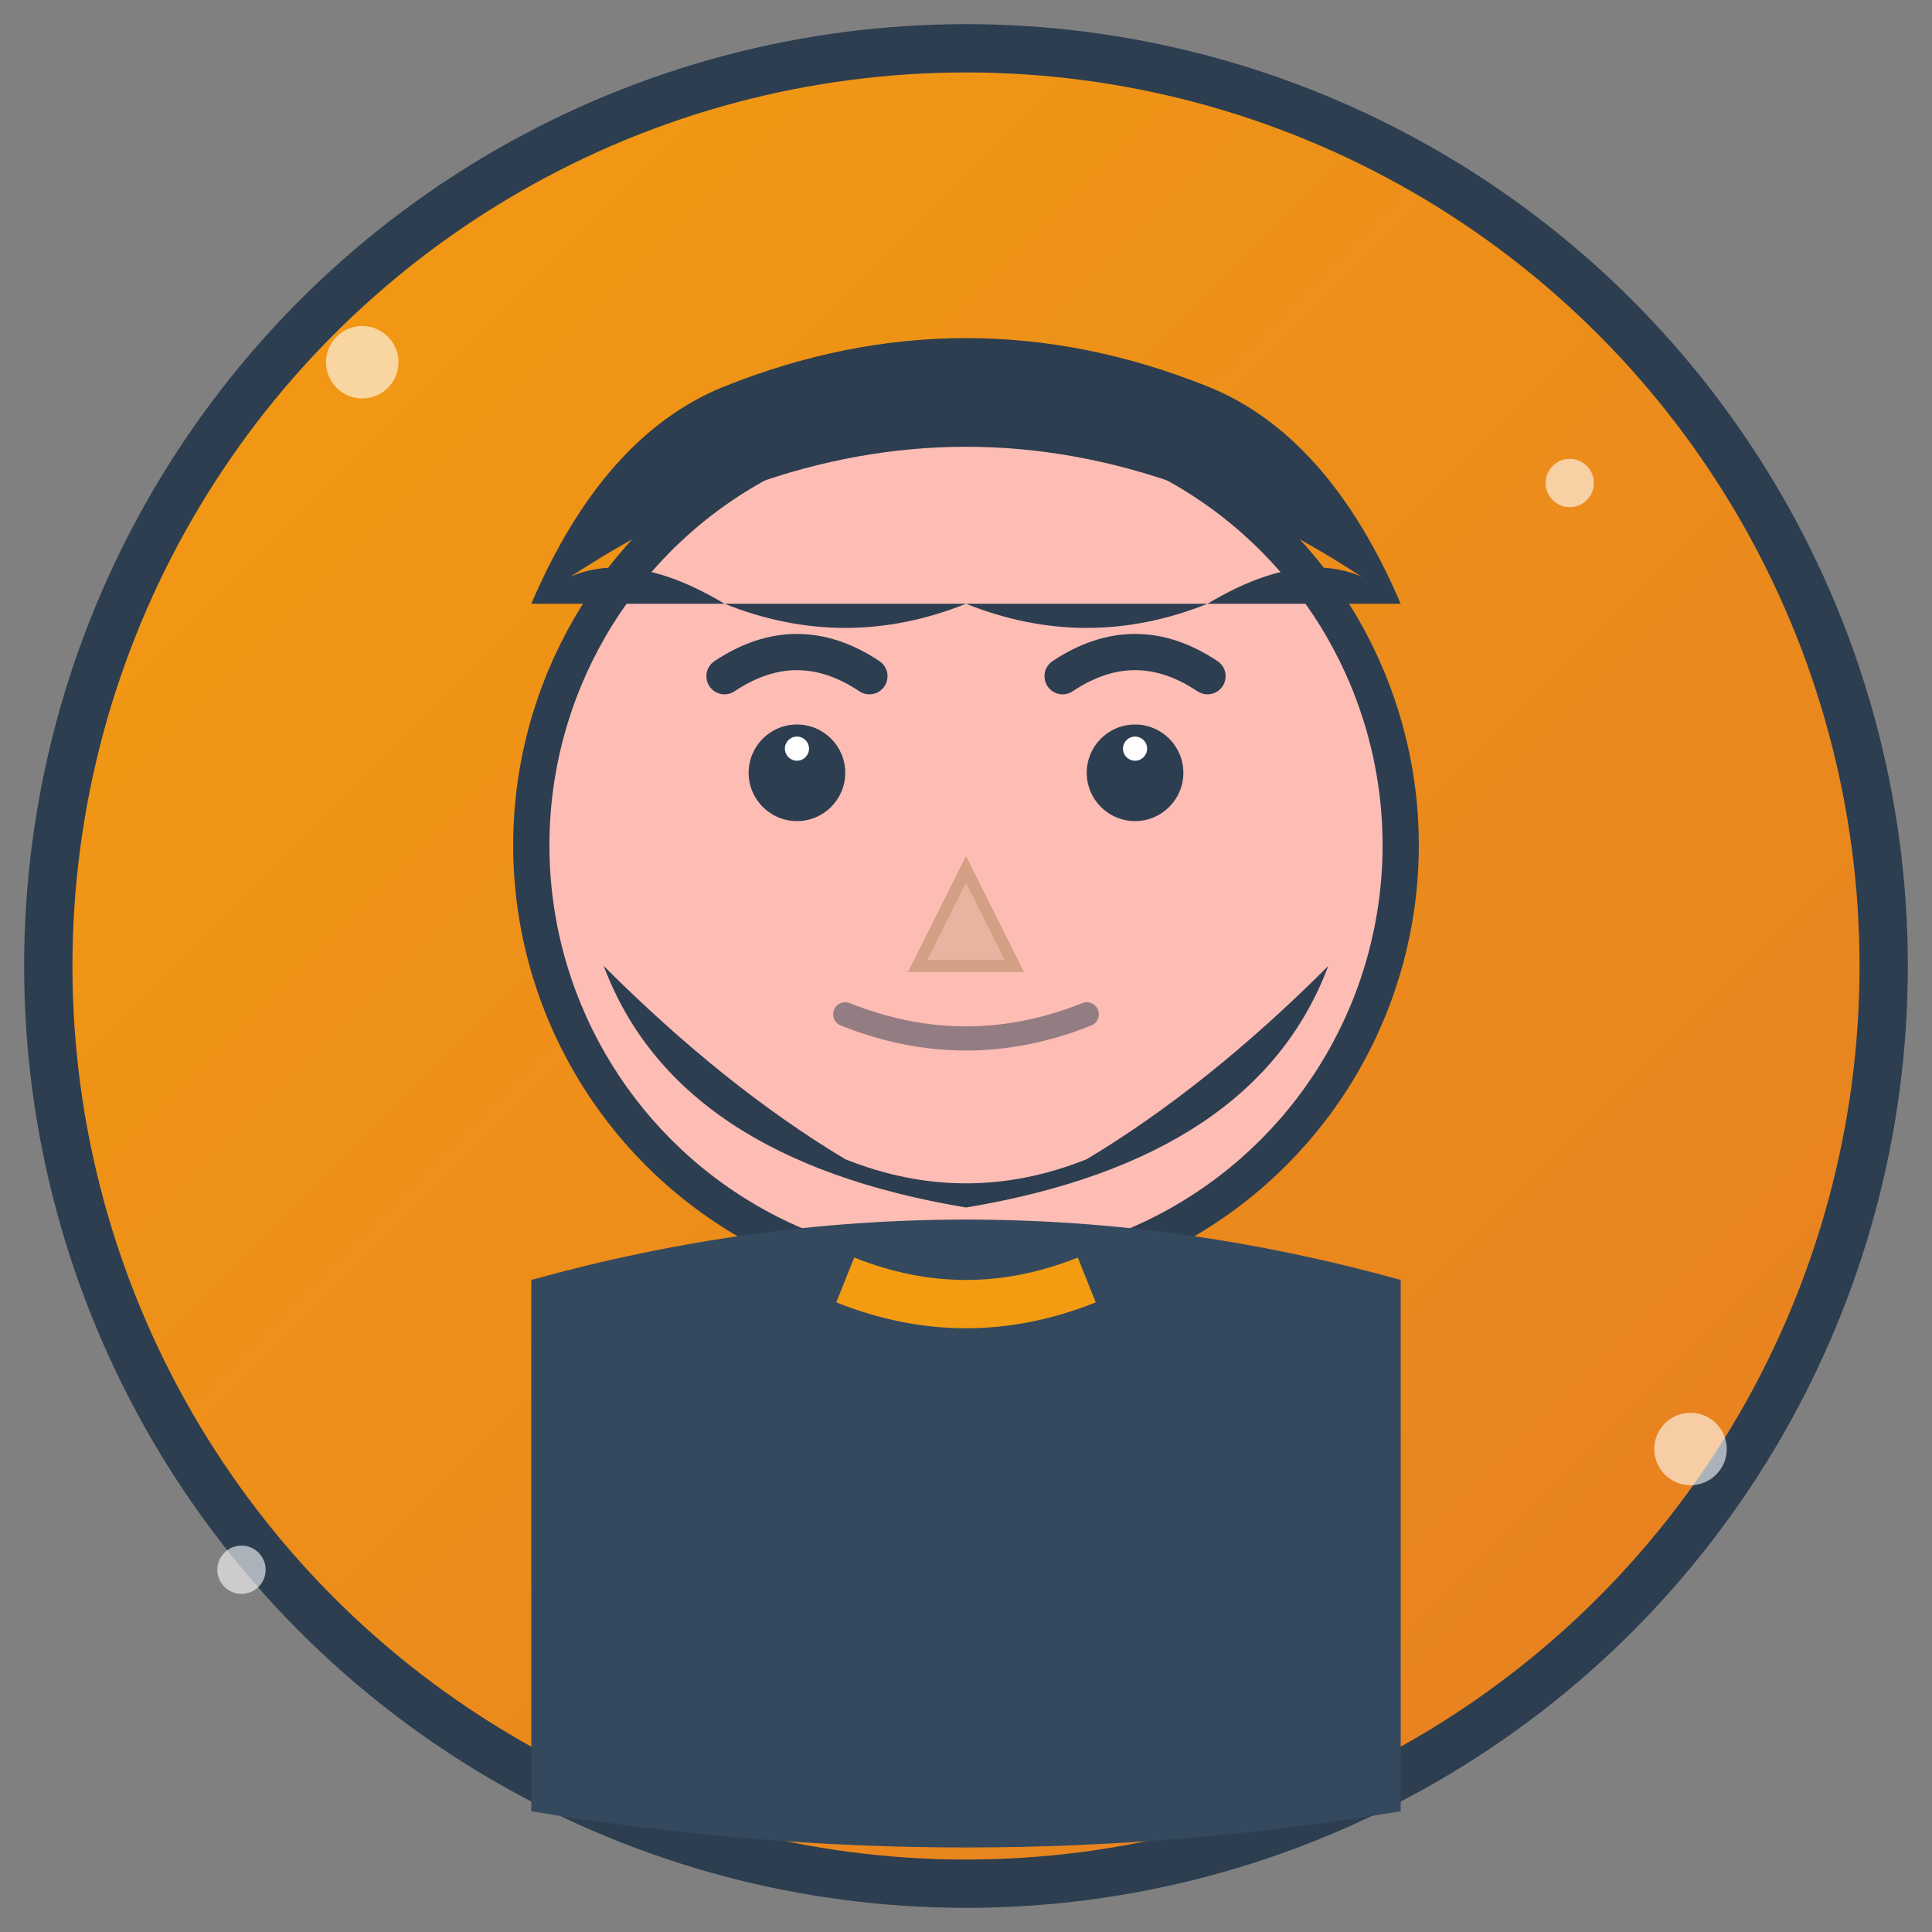
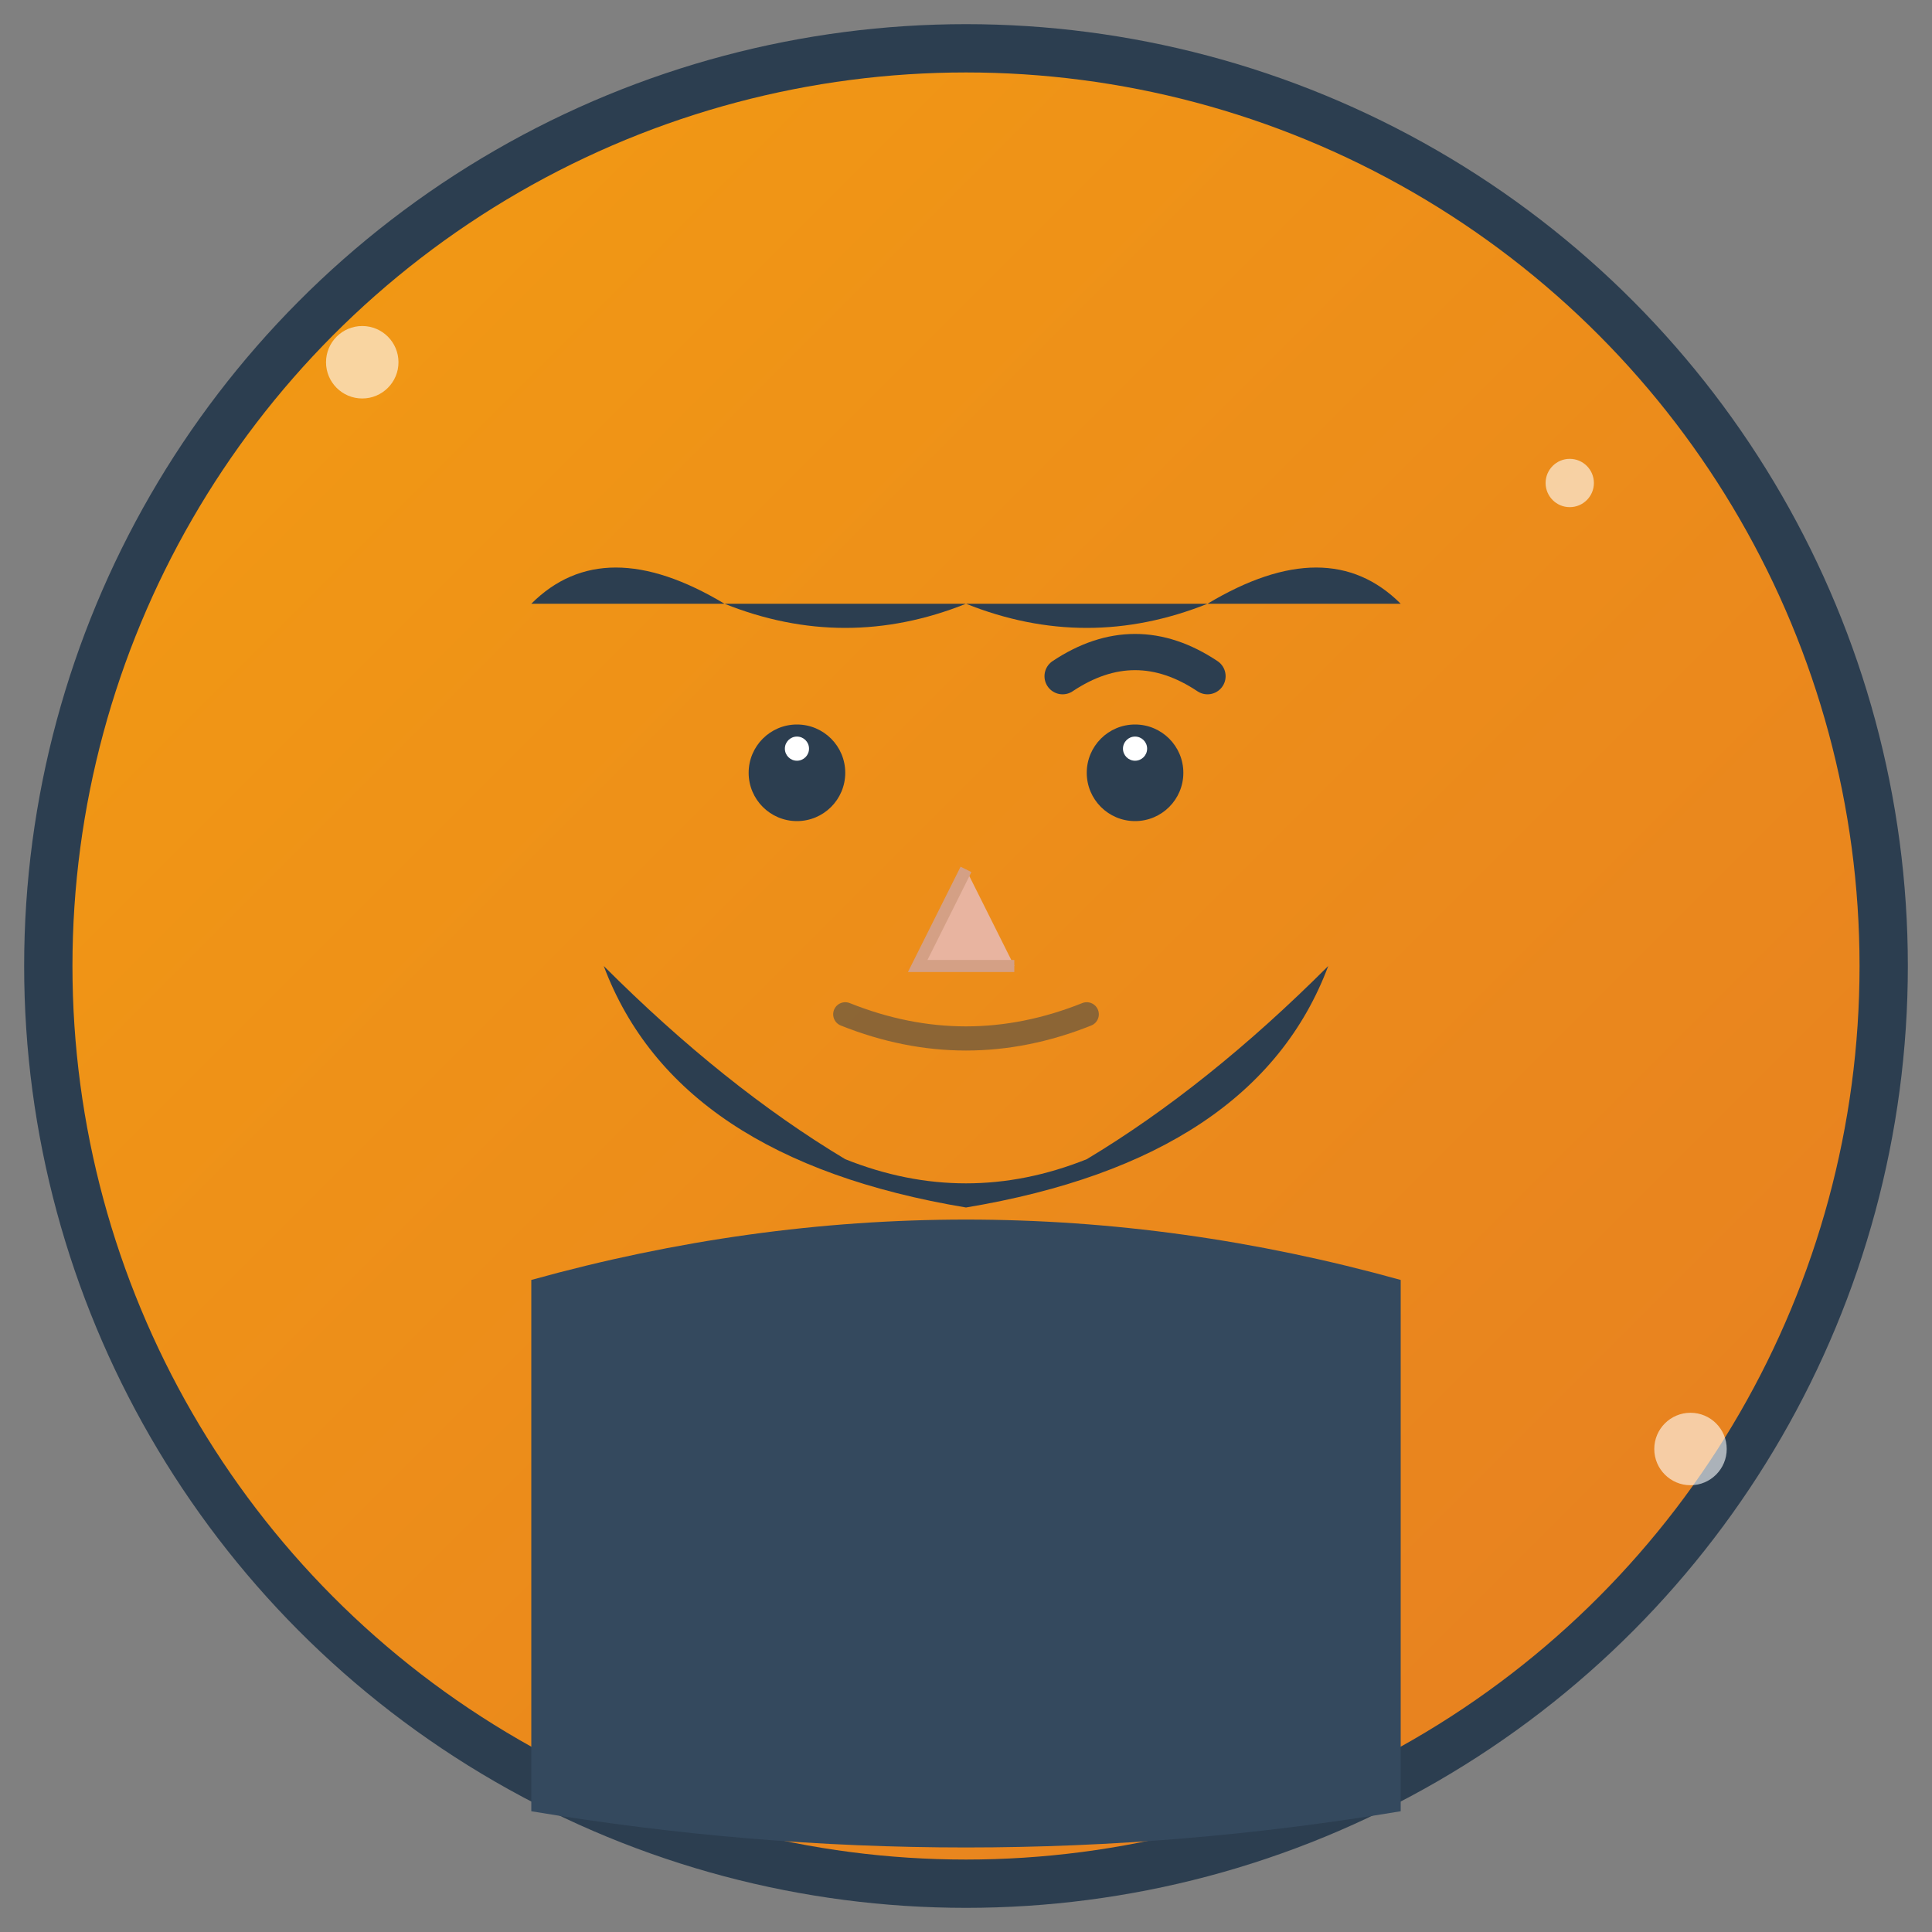
<svg xmlns="http://www.w3.org/2000/svg" viewBox="0 0 80 80" width="80" height="80">
  <rect x="0" y="0" width="80" height="80" fill="#808080" stroke="none" />
  <defs>
    <linearGradient id="avatar2Gradient" x1="0%" y1="0%" x2="100%" y2="100%">
      <stop offset="0%" style="stop-color:#f39c12;stop-opacity:1" />
      <stop offset="100%" style="stop-color:#e67e22;stop-opacity:1" />
    </linearGradient>
  </defs>
  <circle cx="40" cy="40" r="38" fill="url(#avatar2Gradient)" stroke="#2c3e50" stroke-width="2" />
-   <circle cx="40" cy="35" r="18" fill="#fdbcb4" stroke="#2c3e50" stroke-width="1.5" />
-   <path d="M22 25 Q40 12 58 25 Q55 18 50 16 Q40 12 30 16 Q25 18 22 25" fill="#2c3e50" />
  <path d="M22 25 Q25 22 30 25 Q35 27 40 25 Q45 27 50 25 Q55 22 58 25" fill="#2c3e50" />
  <path d="M25 40 Q30 45 35 48 Q40 50 45 48 Q50 45 55 40 Q52 48 40 50 Q28 48 25 40" fill="#2c3e50" />
  <circle cx="33" cy="32" r="2" fill="#2c3e50" />
  <circle cx="47" cy="32" r="2" fill="#2c3e50" />
  <circle cx="33" cy="31" r="0.5" fill="white" />
  <circle cx="47" cy="31" r="0.5" fill="white" />
-   <path d="M40 36 L38 40 L42 40 Z" fill="#e8b4a0" stroke="#d4a085" stroke-width="0.5" />
+   <path d="M40 36 L38 40 L42 40 " fill="#e8b4a0" stroke="#d4a085" stroke-width="0.5" />
  <path d="M35 42 Q40 44 45 42" stroke="#2c3e50" stroke-width="1" fill="none" stroke-linecap="round" opacity="0.5" />
-   <path d="M30 28 Q33 26 36 28" stroke="#2c3e50" stroke-width="1.5" fill="none" stroke-linecap="round" />
  <path d="M44 28 Q47 26 50 28" stroke="#2c3e50" stroke-width="1.5" fill="none" stroke-linecap="round" />
  <path d="M22 53 Q40 48 58 53 L58 75 Q40 78 22 75 Z" fill="#34495e" />
-   <path d="M35 53 Q40 55 45 53" stroke="#f39c12" stroke-width="2" fill="none" />
  <circle cx="15" cy="15" r="1.5" fill="white" opacity="0.6" />
  <circle cx="65" cy="20" r="1" fill="white" opacity="0.6" />
  <circle cx="70" cy="60" r="1.5" fill="white" opacity="0.6" />
-   <circle cx="10" cy="65" r="1" fill="white" opacity="0.6" />
</svg>